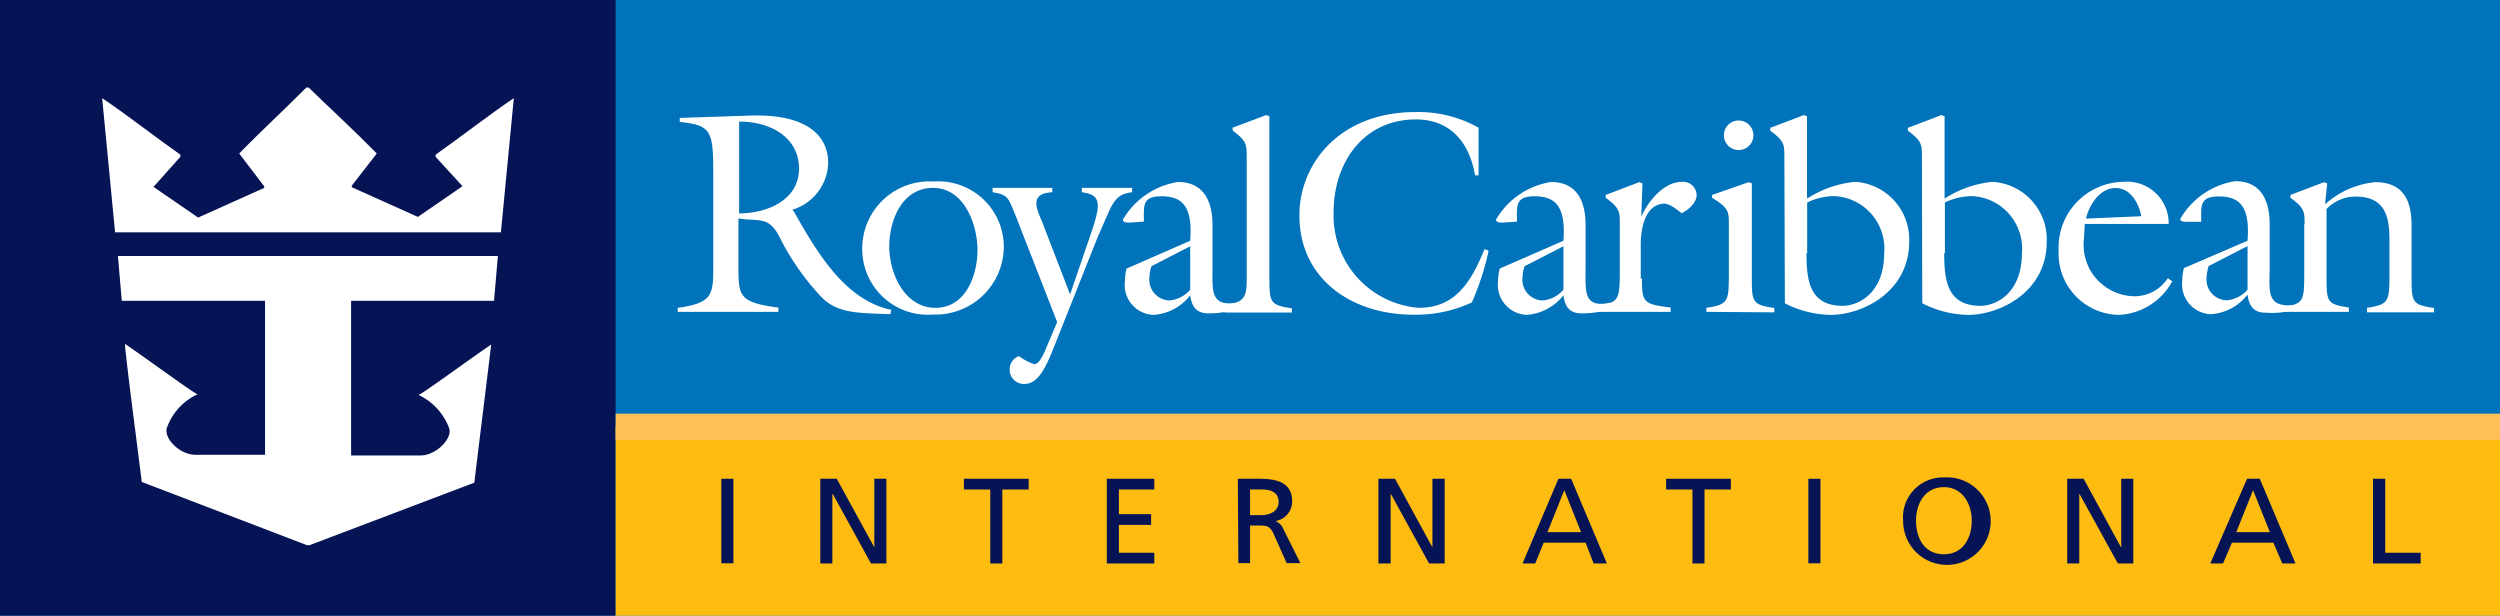
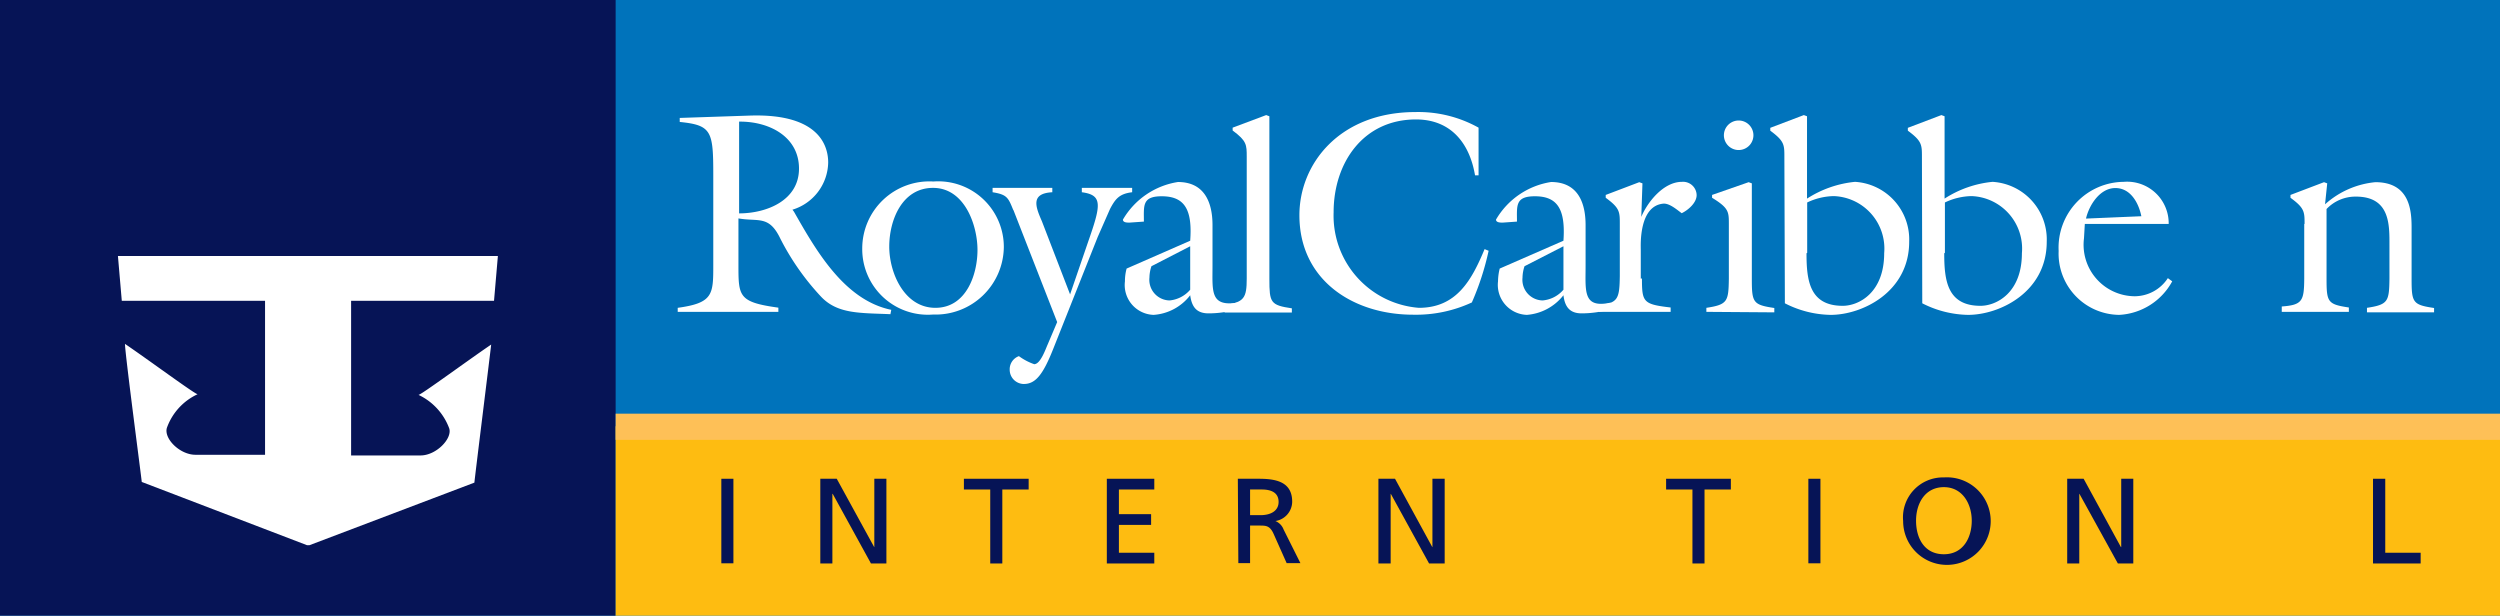
<svg xmlns="http://www.w3.org/2000/svg" id="Layer_1" data-name="Layer 1" viewBox="0 0 149.03 36.7">
  <defs>
    <style>.cls-1{fill:#0073bb;}.cls-2{fill:#061456;}.cls-3{fill:#febc11;}.cls-4{fill:#fff;}.cls-5{fill:none;stroke:#fec057;stroke-width:1.56px;}</style>
  </defs>
  <title>Royal Caribbean Cruises Logo</title>
  <rect class="cls-1" width="149.03" height="36.7" />
  <rect class="cls-2" width="36.7" height="36.7" />
  <rect class="cls-3" x="36.7" y="25.41" width="112.33" height="11.29" />
-   <path class="cls-4" d="M18.88,26.87c1.31,1.27,2.78,2.62,4.06,3.93l-1.49,1.92v.09l3.94,1.77,2.66-1.83L26.45,31v-.13c1.65-1.17,3.07-2.29,4.66-3.37l-.77,8h-23l-.77-8c1.6,1.08,3,2.2,4.66,3.37V31l-1.6,1.79,2.66,1.83,3.94-1.77v-.09L14.74,30.8c1.27-1.31,2.74-2.66,4-3.93h.09" transform="translate(-0.48 -21.65)" />
  <path class="cls-4" d="M30.16,36.91l-.23,2.67H21.41V48.8l4.14,0c.93,0,1.9-1,1.71-1.61a3.58,3.58,0,0,0-1.83-2c.15,0,3-2.1,4.33-3-.06.57-1,8.11-1,8.23l-9.83,3.73h-.15L8.93,50.38c0-.12-1-7.66-1-8.23,1.33.9,4.17,3,4.33,3a3.51,3.51,0,0,0-1.83,2c-.2.64.77,1.61,1.7,1.61l4.15,0V39.58H7.74l-.23-2.67H30.16" transform="translate(-0.48 -21.65)" />
  <path class="cls-4" d="M44.54,34.37c1.64,0,3.57-.77,3.57-2.67s-1.77-2.82-3.57-2.8v5.47M43,32.11c0-2.63-.08-3-2-3.19v-.24l4.18-.14c4.33-.14,4.67,2,4.67,2.8a3,3,0,0,1-2.13,2.81l.09.12c1.32,2.32,3,5.27,5.8,5.85l-.05.26c-1.82-.08-3.16,0-4.15-1.06A15,15,0,0,1,47,35.88c-.68-1.42-1.3-1-2.5-1.21v2.76c0,1.89,0,2.23,2.38,2.56v.25h-6V40C43,39.71,43,39.2,43,37.43Z" transform="translate(-0.48 -21.65)" />
  <path class="cls-4" d="M56.1,32.85c-1.85,0-2.61,1.93-2.61,3.5S54.39,40,56.24,40s2.51-2,2.51-3.45S58,32.85,56.1,32.85m0,7.55a3.91,3.91,0,0,1-4.22-3.93,4,4,0,0,1,4.24-4,3.91,3.91,0,0,1,4.2,3.93A4.07,4.07,0,0,1,56.12,40.4Z" transform="translate(-0.48 -21.65)" />
  <path class="cls-4" d="M60.89,34.19c-.31-.77-.38-.94-1.24-1.08v-.26h3.56v.26c-1.31.07-1,.86-.62,1.73l1.68,4.36,1.06-3.09c.78-2.23.91-2.83-.36-3v-.26h3v.26c-.76.09-1,.39-1.32,1l-.73,1.66-2.64,6.64c-.63,1.6-1.08,2.13-1.77,2.13a.85.85,0,0,1-.84-.86.83.83,0,0,1,.55-.8,3.46,3.46,0,0,0,.91.48c.38,0,.69-.93.81-1.19l.56-1.32-2.62-6.71" transform="translate(-0.48 -21.65)" />
  <path class="cls-4" d="M69.12,37.52a2.21,2.21,0,0,0-.12.68,1.23,1.23,0,0,0,1.2,1.36,1.84,1.84,0,0,0,1.23-.64V36.33l-2.31,1.19M71.43,36c.14-1.87-.34-2.65-1.7-2.65-1.18,0-1.06.57-1.06,1.51l-.86.06c-.14,0-.39,0-.39-.18a4.62,4.62,0,0,1,3.28-2.24c1.57,0,2.06,1.2,2.06,2.57V37.5c0,1.51-.15,2.45,1.49,2.19v.39a6.06,6.06,0,0,1-1.73.25c-.73,0-1-.41-1.09-1.08a3,3,0,0,1-2.18,1.17,1.78,1.78,0,0,1-1.71-2,2.84,2.84,0,0,1,.1-.76Z" transform="translate(-0.48 -21.65)" />
  <path class="cls-4" d="M73.46,40.24v-.41c1.19-.15,1.34-.42,1.34-1.58V31c0-.72,0-.95-.84-1.57v-.17l2-.75.19.07v9.71c0,1.41.07,1.55,1.34,1.74v.25h-4" transform="translate(-0.48 -21.65)" />
  <path class="cls-4" d="M91.36,37.52a2.21,2.21,0,0,0-.12.68,1.23,1.23,0,0,0,1.2,1.36,1.84,1.84,0,0,0,1.24-.64V36.33l-2.32,1.19M93.68,36c.13-1.87-.35-2.65-1.7-2.65-1.19,0-1.07.57-1.07,1.51l-.85.06c-.14,0-.4,0-.4-.18a4.62,4.62,0,0,1,3.28-2.24c1.58,0,2.06,1.2,2.06,2.57V37.5c0,1.51-.17,2.55,1.49,2.19v.39a6.06,6.06,0,0,1-1.73.25c-.72,0-1-.41-1.08-1.08a3.06,3.06,0,0,1-2.18,1.17,1.79,1.79,0,0,1-1.72-2,3.3,3.3,0,0,1,.1-.76Z" transform="translate(-0.48 -21.65)" />
  <path class="cls-4" d="M88.67,32.1h-.26c-.33-1.94-1.46-3.33-3.52-3.33-3.14,0-4.91,2.58-4.91,5.53A5.51,5.51,0,0,0,85.06,40c2.25,0,3.15-1.65,3.92-3.5l.24.1a16.12,16.12,0,0,1-1,3.08,7.92,7.92,0,0,1-3.5.73c-3.58,0-6.78-2.06-6.78-5.93,0-3.06,2.39-6.15,6.92-6.15a7.36,7.36,0,0,1,3.76.93V32.1" transform="translate(-0.48 -21.65)" />
-   <path class="cls-4" d="M132.14,37.51a2.62,2.62,0,0,0-.12.68,1.23,1.23,0,0,0,1.21,1.36,1.87,1.87,0,0,0,1.23-.63v-2.6l-2.32,1.19M134.46,36c.14-1.87-.34-2.64-1.7-2.64-1.18,0-1.06.57-1.06,1.51l-.86,0c-.14,0-.39,0-.39-.17a4.61,4.61,0,0,1,3.27-2.25c1.58,0,2.06,1.2,2.06,2.58v2.43c0,1.51-.24,2.47,1.33,2.39v.3a4.67,4.67,0,0,1-1.57.14c-.72,0-1-.41-1.08-1.08a3,3,0,0,1-2.18,1.17,1.78,1.78,0,0,1-1.71-2,2.76,2.76,0,0,1,.1-.75Z" transform="translate(-0.48 -21.65)" />
  <path class="cls-4" d="M98.36,38.25c0,1.41.07,1.54,1.71,1.73v.26H95.78v-.41c1.16-.1,1.24-.38,1.26-1.72V35c0-.72,0-.95-.84-1.56v-.17l2-.76.19.07-.07,2h0c.38-.91,1.34-2.09,2.42-2.09a.81.81,0,0,1,.88.79c0,.46-.5.89-.89,1.08-.3-.22-.73-.6-1.1-.57-1.46.14-1.34,2.48-1.34,2.73v1.74" transform="translate(-0.48 -21.65)" />
  <path class="cls-4" d="M105,29.62a.88.88,0,1,1-1.75,0,.88.88,0,0,1,1.75,0m-2.8,10.62V40c1.27-.19,1.32-.39,1.34-1.73V35c0-.72,0-.95-1-1.56v-.17l2.18-.76.19.07v5.7c0,1.41.07,1.54,1.34,1.73v.26Z" transform="translate(-0.48 -21.65)" />
  <path class="cls-4" d="M108.17,36.75c0,1.6.17,3.13,2.16,3.13.94,0,2.47-.76,2.47-3.14a3.13,3.13,0,0,0-3-3.4,3.83,3.83,0,0,0-1.59.38v3M106.85,31c0-.72,0-.94-.84-1.56v-.17l2-.76.19.07v4.91a6.44,6.44,0,0,1,2.86-1,3.44,3.44,0,0,1,3.23,3.57c0,3-2.8,4.36-4.68,4.36a6.17,6.17,0,0,1-2.73-.69Z" transform="translate(-0.48 -21.65)" />
  <path class="cls-4" d="M116.38,36.75c0,1.6.17,3.13,2.16,3.13.94,0,2.47-.76,2.47-3.14a3.13,3.13,0,0,0-3-3.4,3.83,3.83,0,0,0-1.59.38v3M115.05,31c0-.72,0-.94-.84-1.56v-.17l2-.76.19.07v4.91a6.4,6.4,0,0,1,2.86-1,3.44,3.44,0,0,1,3.23,3.57c0,3-2.8,4.36-4.69,4.36a6.2,6.2,0,0,1-2.73-.69Z" transform="translate(-0.48 -21.65)" />
  <path class="cls-4" d="M128.13,34.54c-.16-.79-.64-1.68-1.55-1.68s-1.56,1-1.75,1.82l3.3-.14m-3.42,1.32a3.07,3.07,0,0,0,3,3.45,2.37,2.37,0,0,0,2-1.08l.26.19a3.82,3.82,0,0,1-3.16,2,3.65,3.65,0,0,1-3.61-3.81,3.92,3.92,0,0,1,3.87-4.12A2.48,2.48,0,0,1,129.76,35h-5Z" transform="translate(-0.48 -21.65)" />
  <path class="cls-4" d="M137.86,35c0-.72,0-.95-.84-1.56v-.17l2-.76.19.07-.13,1.25a5.21,5.21,0,0,1,3-1.32c2.06,0,2.16,1.7,2.16,2.71v3.06c0,1.41.07,1.54,1.34,1.73v.26h-4V40c1.27-.19,1.32-.39,1.34-1.73v-2c0-1.2.05-2.9-2-2.9a2.38,2.38,0,0,0-1.75.74v4.14c0,1.41.06,1.54,1.33,1.73v.26h-4v-.32c1.23-.09,1.33-.33,1.34-1.67V35" transform="translate(-0.48 -21.65)" />
  <line class="cls-5" x1="36.7" y1="25.44" x2="149.03" y2="25.44" />
  <rect class="cls-2" x="43" y="28.54" width="0.72" height="5.04" />
  <polyline class="cls-2" points="48.9 28.54 49.88 28.54 52.11 32.61 52.12 32.61 52.12 28.54 52.84 28.54 52.84 33.59 51.92 33.59 49.64 29.44 49.62 29.44 49.62 33.59 48.9 33.59 48.9 28.54" />
  <polyline class="cls-2" points="59.03 29.18 57.46 29.18 57.46 28.54 61.32 28.54 61.32 29.18 59.75 29.18 59.75 33.59 59.03 33.59 59.03 29.18" />
  <polyline class="cls-2" points="65.98 28.54 68.81 28.54 68.81 29.18 66.7 29.18 66.7 30.65 68.62 30.65 68.62 31.29 66.7 31.29 66.7 32.95 68.81 32.95 68.81 33.59 65.98 33.59 65.98 28.54" />
  <path class="cls-2" d="M75,52.36h.61c.69,0,1.09-.3,1.09-.79s-.35-.74-1-.74H75v1.53m-.73-2.17h1.24c1,0,2,.16,2,1.37a1.18,1.18,0,0,1-1,1.15h0a.88.88,0,0,1,.49.51l1,2h-.82l-.78-1.75c-.22-.49-.46-.49-.84-.49H75v2.24H74.3Z" transform="translate(-0.48 -21.65)" />
  <polyline class="cls-2" points="82.17 28.54 83.16 28.54 85.38 32.61 85.39 32.61 85.39 28.54 86.12 28.54 86.12 33.59 85.19 33.59 82.91 29.44 82.9 29.44 82.9 33.59 82.17 33.59 82.17 28.54" />
-   <path class="cls-2" d="M93.73,50.87l-1,2.5h2l-1-2.5m-.35-.68h.76l2.13,5.05h-.79L95,54H92.5L92,55.24h-.76Z" transform="translate(-0.48 -21.65)" />
  <polyline class="cls-2" points="100.89 29.18 99.32 29.18 99.32 28.54 103.18 28.54 103.18 29.18 101.61 29.18 101.61 33.59 100.89 33.59 100.89 29.18" />
  <rect class="cls-2" x="107.8" y="28.54" width="0.72" height="5.04" />
  <path class="cls-2" d="M116.36,54.69c1.16,0,1.66-1,1.66-2s-.55-2-1.66-2-1.66.95-1.66,2,.5,2,1.66,2m0-4.58a2.61,2.61,0,1,1-2.43,2.6A2.38,2.38,0,0,1,116.36,50.11Z" transform="translate(-0.48 -21.65)" />
  <polyline class="cls-2" points="123.23 28.54 124.21 28.54 126.43 32.61 126.45 32.61 126.45 28.54 127.17 28.54 127.17 33.59 126.25 33.59 123.96 29.44 123.95 29.44 123.95 33.59 123.23 33.59 123.23 28.54" />
-   <path class="cls-2" d="M134.79,50.87l-1,2.5h2l-1-2.5m-.36-.68h.76l2.13,5.05h-.79L136,54h-2.47L133,55.24h-.76Z" transform="translate(-0.48 -21.65)" />
  <polyline class="cls-2" points="141.46 28.54 142.19 28.54 142.19 32.95 144.3 32.95 144.3 33.59 141.46 33.59 141.46 28.54" />
</svg>